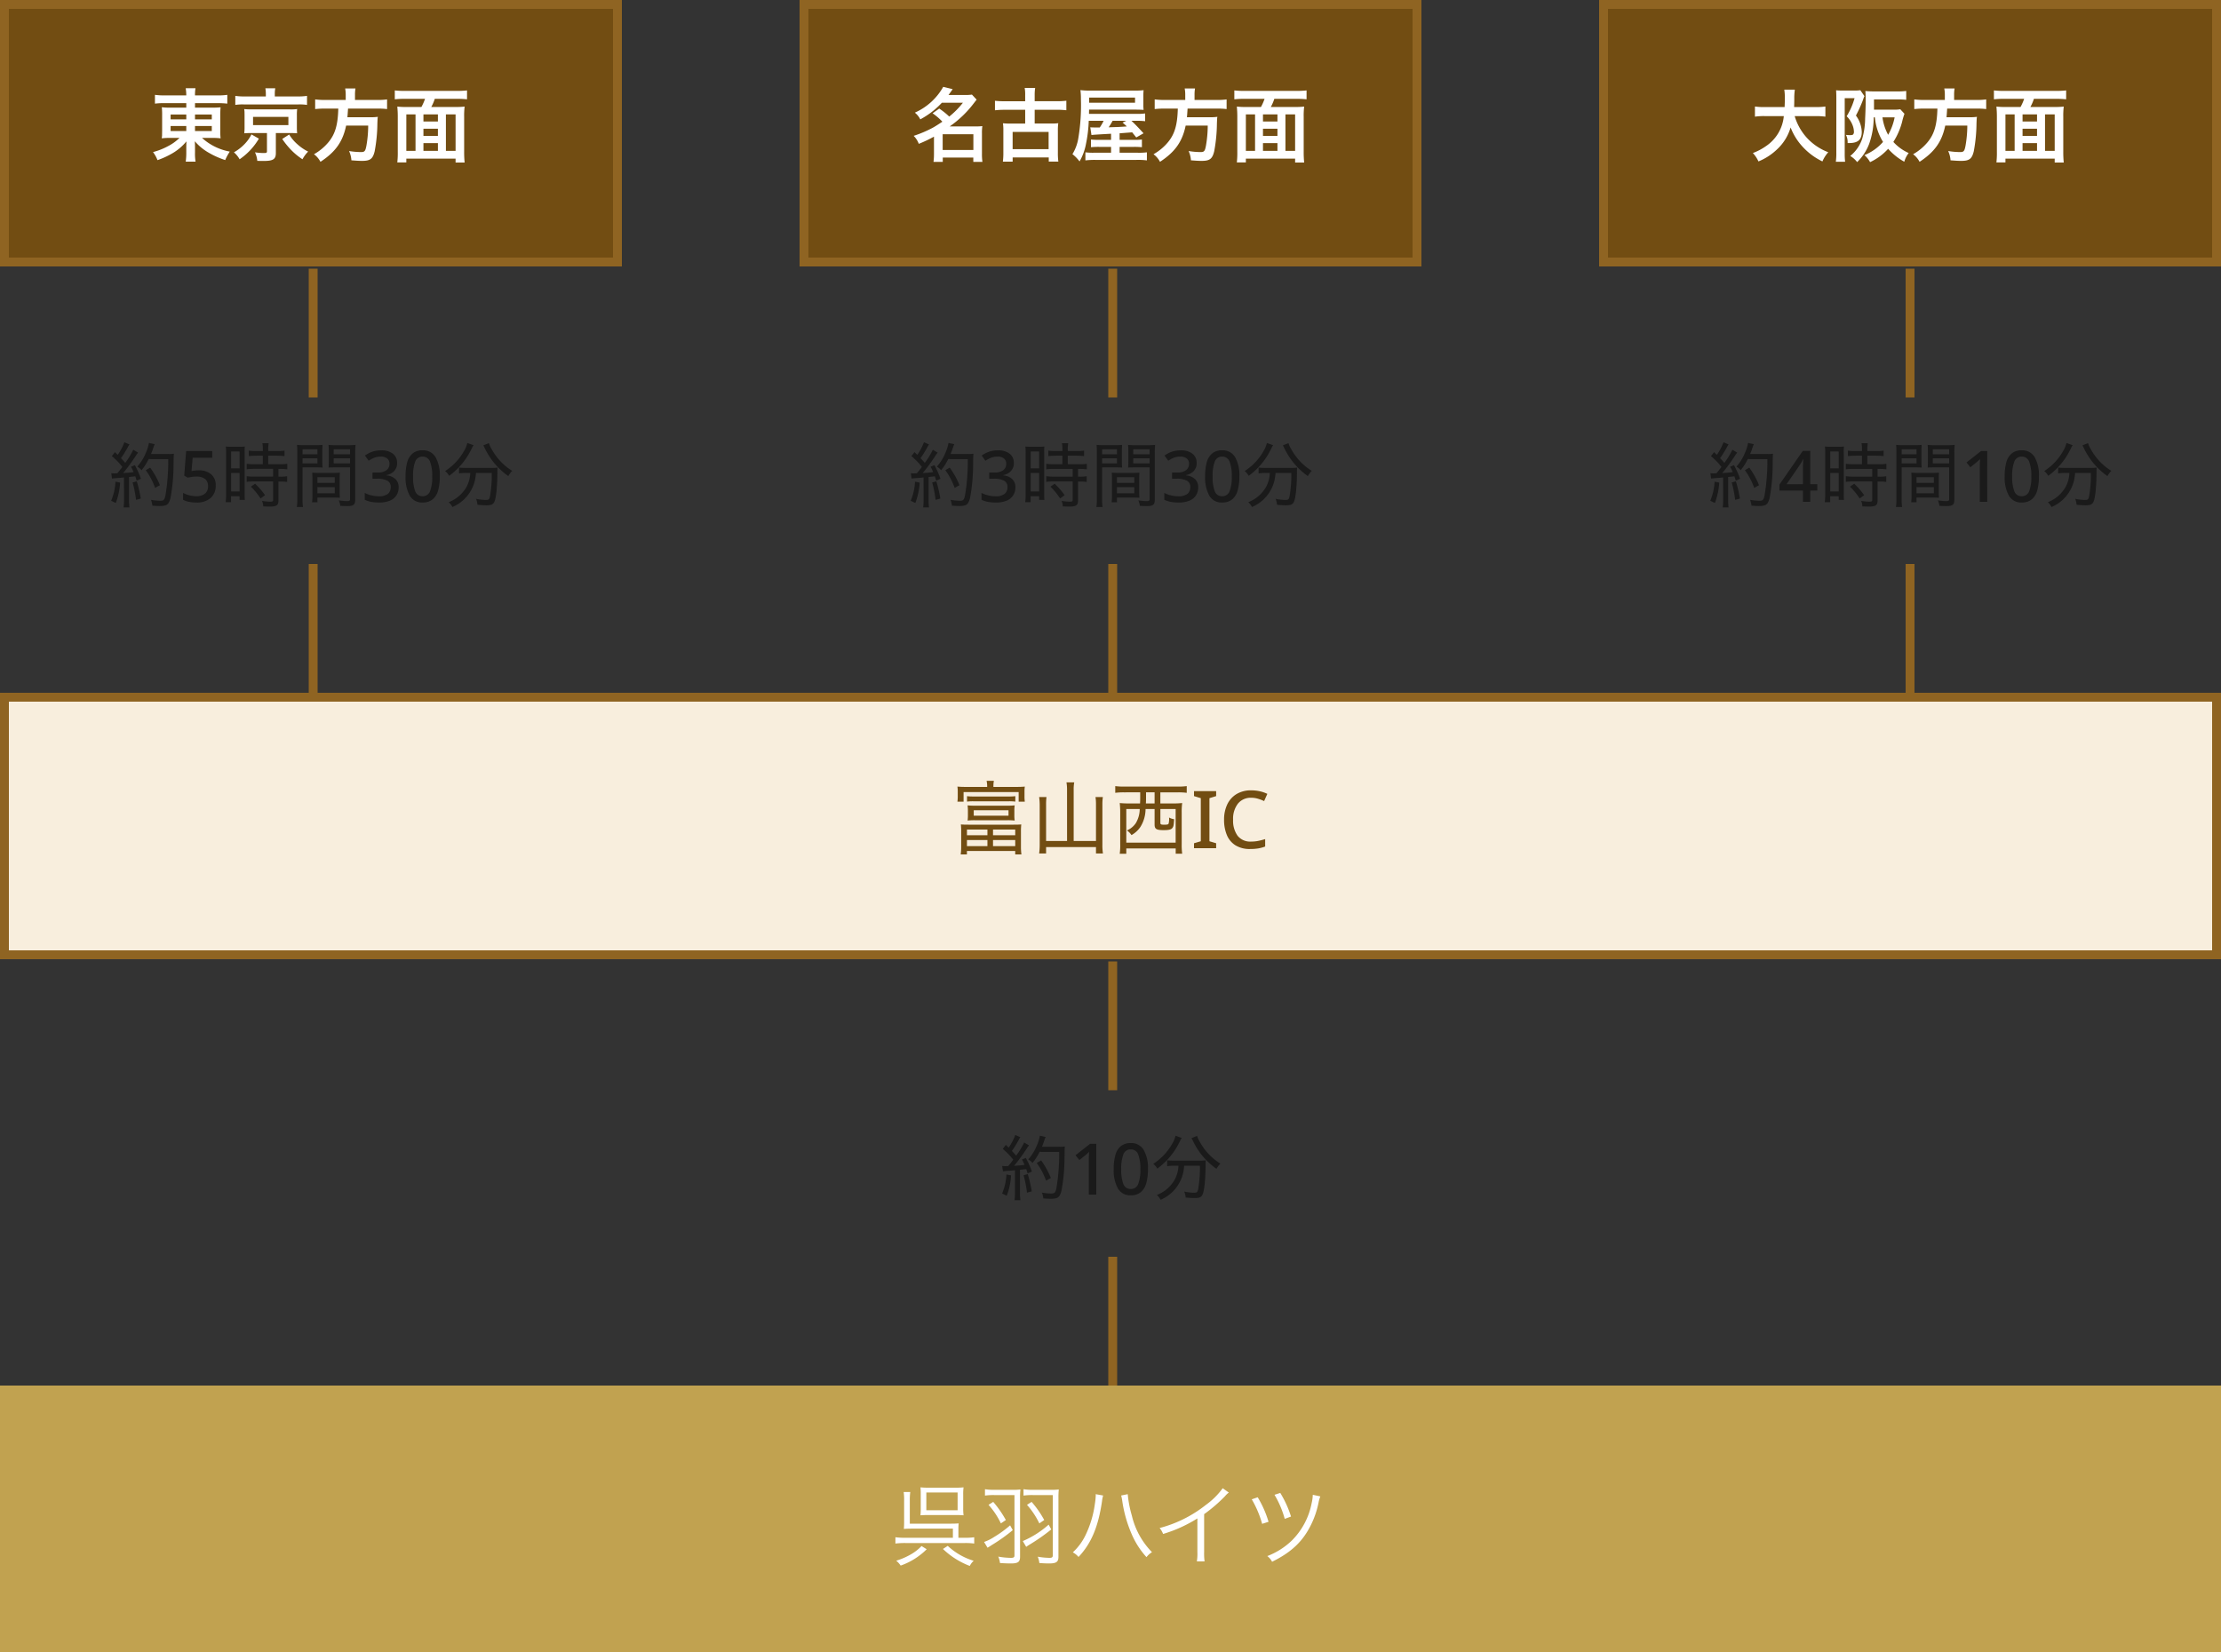
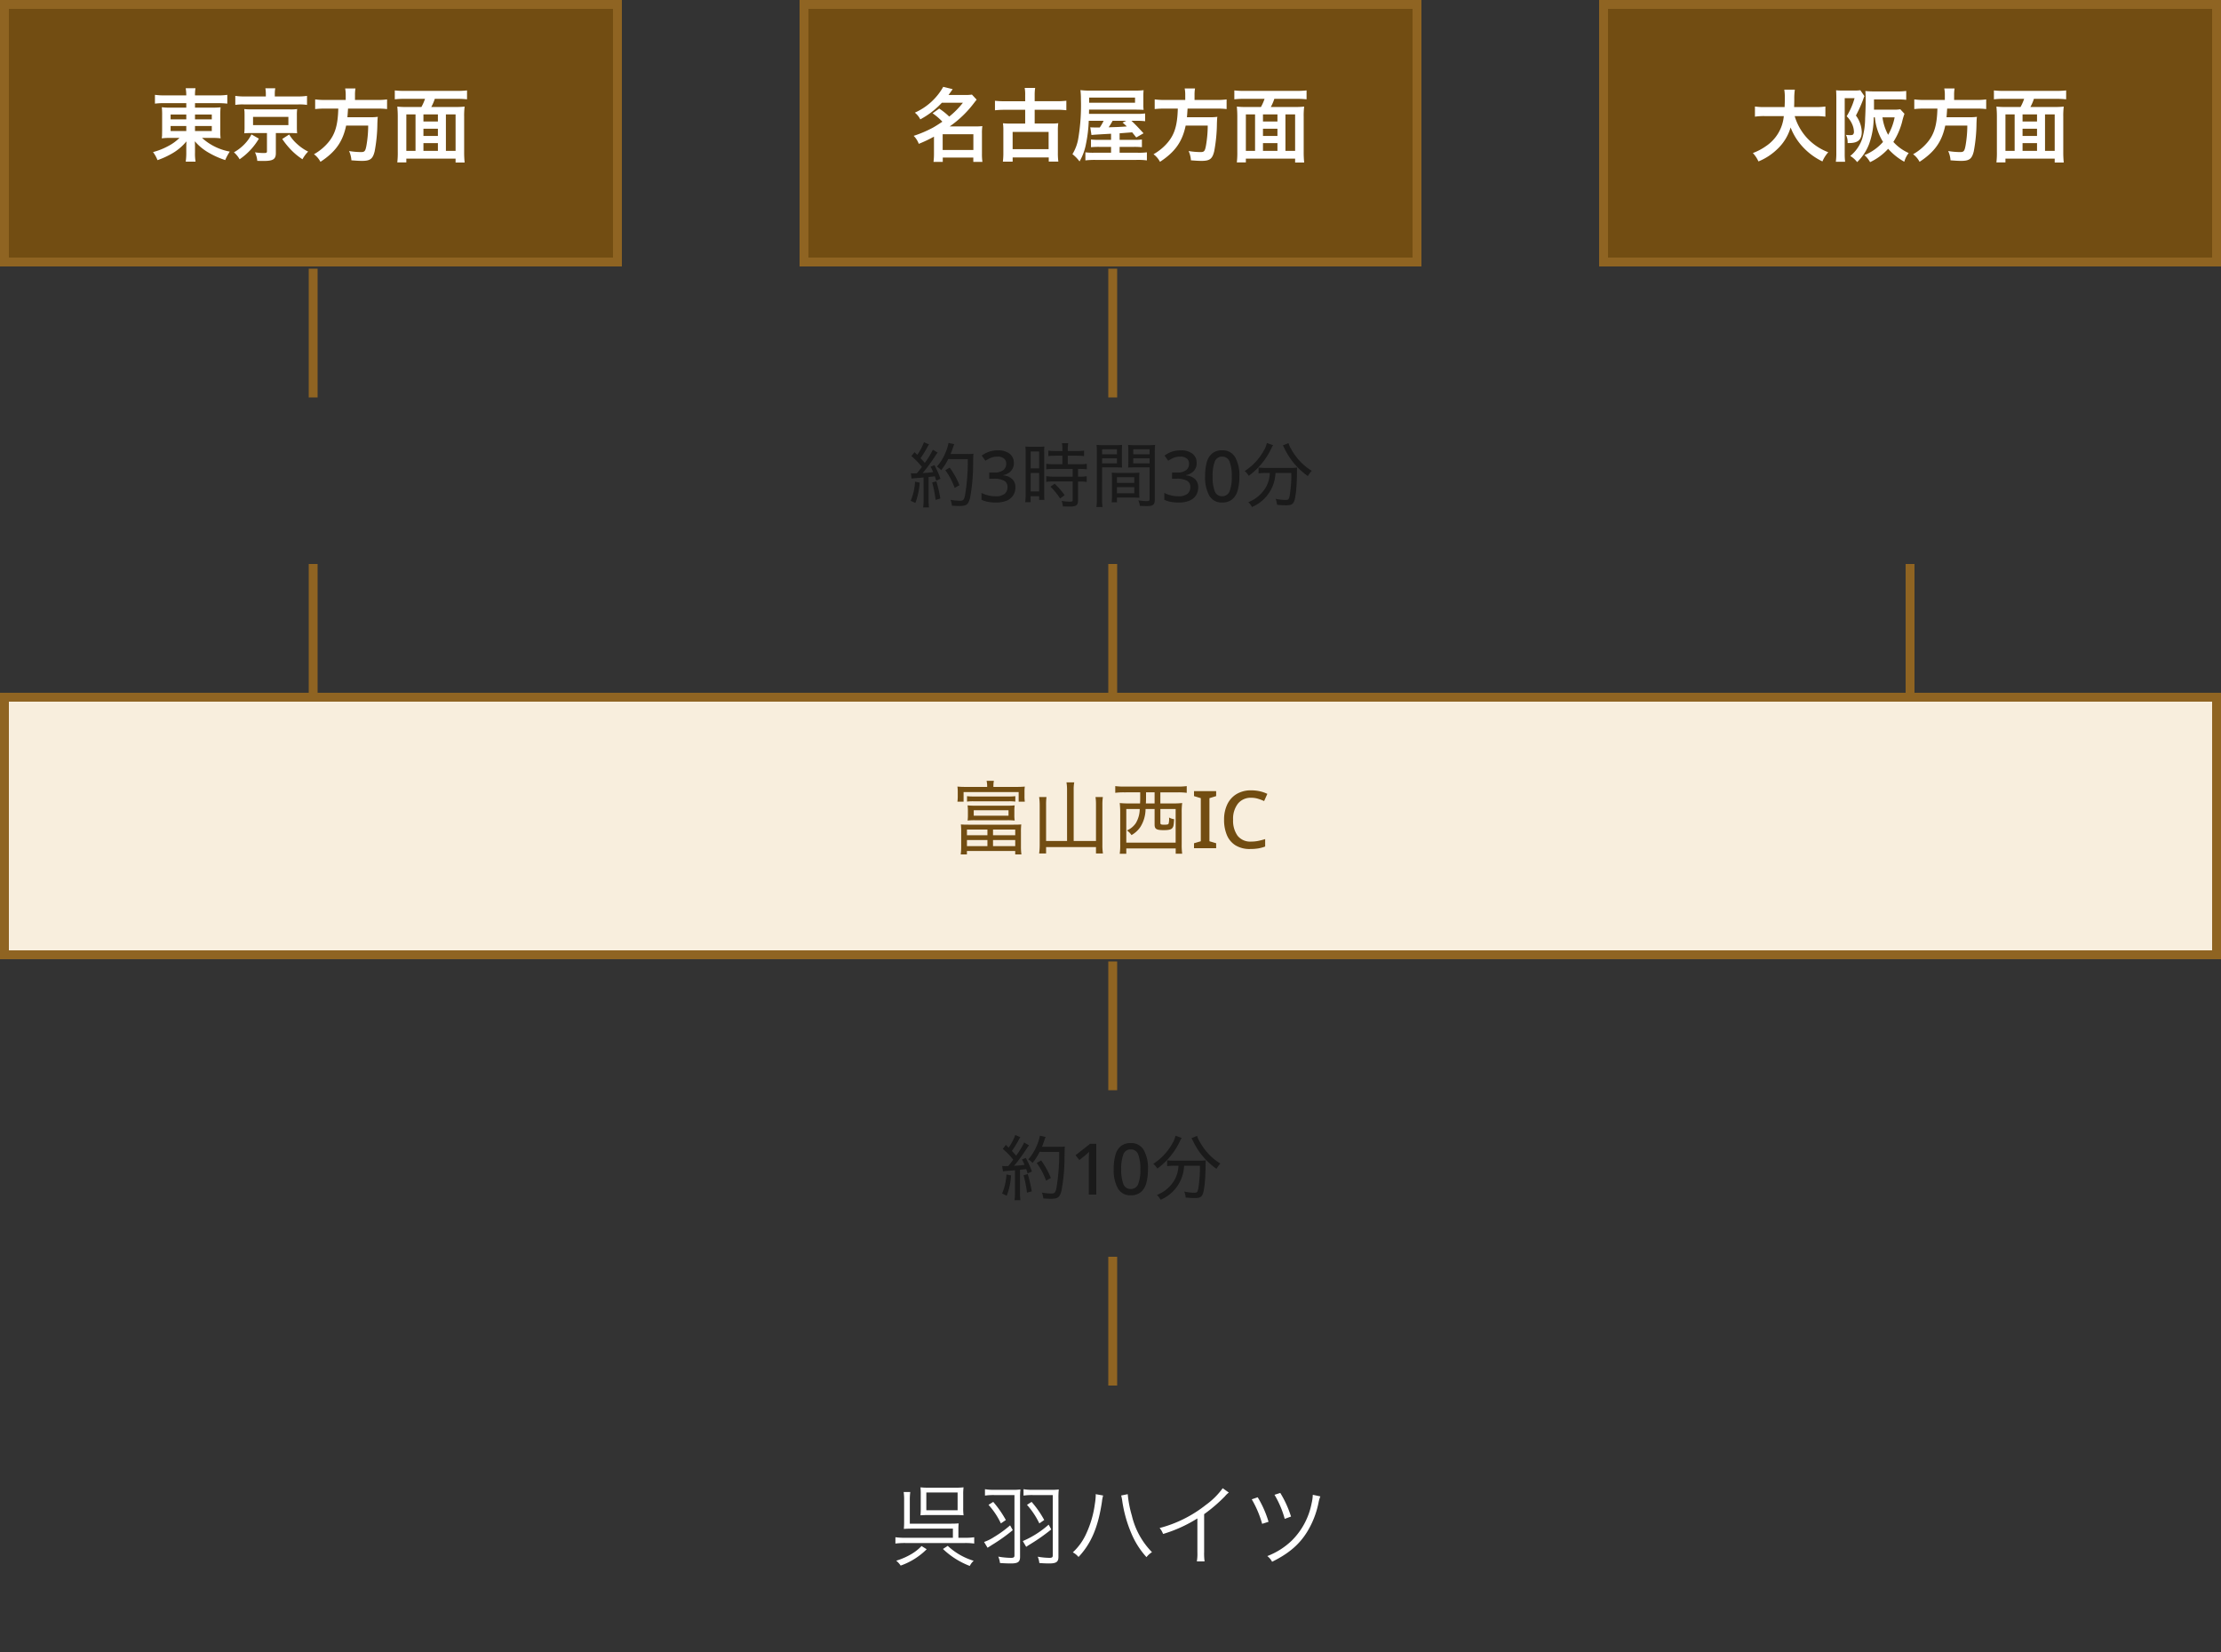
<svg xmlns="http://www.w3.org/2000/svg" width="500" height="372" viewBox="0 0 500 372">
  <rect x="0" y="0" width="500" height="372" fill="#333333" stroke="none" />
  <g transform="translate(-710 -1961)">
    <g transform="translate(710 1961)" fill="#724d12" stroke="#8f6422" stroke-width="2">
      <rect width="140" height="60" stroke="none" />
      <rect x="1" y="1" width="138" height="58" fill="none" />
    </g>
    <g transform="translate(890 1961)" fill="#724d12" stroke="#8f6422" stroke-width="2">
      <rect width="140" height="60" stroke="none" />
      <rect x="1" y="1" width="138" height="58" fill="none" />
    </g>
    <g transform="translate(1070 1961)" fill="#724d12" stroke="#8f6422" stroke-width="2">
      <rect width="140" height="60" stroke="none" />
      <rect x="1" y="1" width="138" height="58" fill="none" />
    </g>
    <g transform="translate(710 2117)" fill="#f8eedd" stroke="#8f6422" stroke-width="2">
      <rect width="500" height="60" stroke="none" />
      <rect x="1" y="1" width="498" height="58" fill="none" />
    </g>
-     <path d="M0,0H500V60H0Z" transform="translate(710 2273)" fill="#c1a250" />
    <line y2="29" transform="translate(960.5 2021.5)" fill="none" stroke="#8f6422" stroke-width="2" />
    <line y2="29" transform="translate(960.5 2177.5)" fill="none" stroke="#8f6422" stroke-width="2" />
-     <line y2="29" transform="translate(1140 2021.5)" fill="none" stroke="#8f6422" stroke-width="2" />
    <line y2="29" transform="translate(780.5 2021.5)" fill="none" stroke="#8f6422" stroke-width="2" />
    <line y2="29" transform="translate(960.5 2088)" fill="none" stroke="#8f6422" stroke-width="2" />
    <line y2="29" transform="translate(960.5 2244)" fill="none" stroke="#8f6422" stroke-width="2" />
    <line y2="29" transform="translate(1140 2088)" fill="none" stroke="#8f6422" stroke-width="2" />
    <line y2="29" transform="translate(780.5 2088)" fill="none" stroke="#8f6422" stroke-width="2" />
    <path d="M-28.062-11.772v1.008h-3.546a12.618,12.618,0,0,1-1.962-.09A17.18,17.18,0,0,1-33.5-9v3.312c-.018,1.242-.018,1.242-.018,1.314a2.345,2.345,0,0,0-.054.522,13.728,13.728,0,0,1,2.034-.09h1.944a10.684,10.684,0,0,1-2.574,1.854A15.071,15.071,0,0,1-35.55-.756a7.692,7.692,0,0,1,1.008,1.818A18.677,18.677,0,0,0-31.464-.324a11.72,11.72,0,0,0,3.438-2.844c-.018.342-.036,1.008-.036,1.224v1.3A14.433,14.433,0,0,1-28.188,1.4h2.214A11.025,11.025,0,0,1-26.1-.648v-1.3c0-.306-.018-.648-.036-1.242a11.67,11.67,0,0,0,3.15,2.592A18.847,18.847,0,0,0-19.3,1.044,11.9,11.9,0,0,1-18.27-.864a12.693,12.693,0,0,1-6.246-3.078h2.16a14.211,14.211,0,0,1,2.016.09,14.186,14.186,0,0,1-.072-1.836v-3.33c0-.684.018-1.278.072-1.818a17.426,17.426,0,0,1-2,.072H-26.1v-1.008h5.04a19.232,19.232,0,0,1,2.232.108v-1.98a15.081,15.081,0,0,1-2.358.126H-26.1a8.941,8.941,0,0,1,.108-1.62h-2.2a10.4,10.4,0,0,1,.126,1.62h-4.752a15.846,15.846,0,0,1-2.3-.126v1.98a15.392,15.392,0,0,1,2.178-.108Zm0,2.556v1.1H-31.59v-1.1Zm1.962,0h3.78v1.1H-26.1Zm-1.962,2.592V-5.49H-31.59V-6.624Zm1.962,0h3.78V-5.49H-26.1Zm15.948-6.66h-4.716a13.151,13.151,0,0,1-2.16-.126v2.034a10.705,10.705,0,0,1,1.944-.108H-2.862a10.918,10.918,0,0,1,1.98.108V-13.41a12.99,12.99,0,0,1-2.106.126H-8.136v-.54a6.454,6.454,0,0,1,.108-1.3H-10.26a7.465,7.465,0,0,1,.108,1.314ZM-9.9-5.04V-.918c0,.306-.126.378-.738.378A13.266,13.266,0,0,1-12.6-.7a5.54,5.54,0,0,1,.522,1.926c.99.018,1.17.018,1.458.018C-8.5,1.242-7.9.846-7.9-.54v-4.5h3.15c.7,0,1.224.018,1.638.054-.036-.486-.054-.792-.054-1.422V-8.982A10.878,10.878,0,0,1-3.1-10.44a10.449,10.449,0,0,1-1.638.072h-8.658c-.45,0-1.026-.018-1.188-.036-.288-.018-.288-.018-.432-.036a1.291,1.291,0,0,1,.018.234c.018.144.036.234.036.252,0,.036.018.36.018.972v2.574a10.639,10.639,0,0,1-.072,1.422c.486-.036.828-.054,1.62-.054Zm-3.132-3.636h7.956v1.854h-7.956Zm-.36,3.942A8.754,8.754,0,0,1-14.976-2.52,10.411,10.411,0,0,1-17.334-.7,6.017,6.017,0,0,1-16.056.864,14.637,14.637,0,0,0-11.718-3.78Zm6.93,1.026A18.016,18.016,0,0,0-4.59-1.368,14.708,14.708,0,0,0-1.908.864,7.543,7.543,0,0,1-.63-.864a10.617,10.617,0,0,1-2.484-1.71A9.212,9.212,0,0,1-4.9-4.716ZM7.83-12.492H3.2a16.024,16.024,0,0,1-2.25-.126v2.178a19.57,19.57,0,0,1,2.25-.108H6.156c-.09,3.672-.7,5.76-2.25,7.614A11.636,11.636,0,0,1,.684-.27,5.019,5.019,0,0,1,2.142,1.44C5.544-.792,7.164-3.1,7.92-6.714h4.968a26.35,26.35,0,0,1-.4,4.518c-.234,1.242-.414,1.44-1.206,1.44a17.109,17.109,0,0,1-2.7-.234A5.841,5.841,0,0,1,9.108,1.1c1.386.108,1.8.126,2.43.126,1.8,0,2.394-.45,2.808-2.16a35.579,35.579,0,0,0,.612-6.318c.036-.774.036-.99.072-1.26a.452.452,0,0,0,.018-.18,11.315,11.315,0,0,1-1.854.09H8.208c.054-.54.054-.594.144-1.944H14.94a16.022,16.022,0,0,1,2.2.108v-2.178a15.146,15.146,0,0,1-2.268.126H9.918v-1.1a8.068,8.068,0,0,1,.108-1.494H7.7A7.231,7.231,0,0,1,7.83-13.59Zm13.734,1.584A17.024,17.024,0,0,1,19.44-11a22.512,22.512,0,0,1,.108,2.3v7.83a18.88,18.88,0,0,1-.108,2.448h2.034V.72H32.562V1.6H34.6a22.774,22.774,0,0,1-.108-2.448v-7.83A16.69,16.69,0,0,1,34.6-11a17.2,17.2,0,0,1-2.124.09H27.09a10.461,10.461,0,0,0,.792-1.836H32.94a19.44,19.44,0,0,1,2.2.108v-2a20.131,20.131,0,0,1-2.2.108H21.078a19.439,19.439,0,0,1-2.2-.108v2a19.332,19.332,0,0,1,2.214-.108h4.59a10.833,10.833,0,0,1-.81,1.836Zm3.762,9.882V-2.772h3.258v1.746Zm-1.782,0h-2.07V-9.234h2.07Zm1.782-8.208h3.258v1.6H25.326Zm5.058,0h2.178v8.208H30.384Zm-1.8,4.842H25.326v-1.62h3.258Z" transform="translate(780 1996)" fill="#fff" />
    <path d="M-40.05-9.486a13.179,13.179,0,0,1,2.2,1.89c-.972.648-1.566,1.026-2.142,1.35a26.193,26.193,0,0,1-4.32,1.836,4.96,4.96,0,0,1,1.152,1.8,29.869,29.869,0,0,0,3.42-1.62V-.324a13.539,13.539,0,0,1-.108,1.782h2.088V.486h6.876v.972h2.052a12.081,12.081,0,0,1-.108-1.782V-4.95a10.88,10.88,0,0,1,.09-1.656,11.08,11.08,0,0,1-1.512.072H-36.2a23.983,23.983,0,0,0,5.418-5.2c.414-.54.432-.558.648-.828L-31.194-13.7a9.889,9.889,0,0,1-1.584.09h-3.69c.306-.414.468-.63.936-1.314l-2.124-.522a13.76,13.76,0,0,1-6.39,5.814,4.5,4.5,0,0,1,1.224,1.512,18.666,18.666,0,0,0,4.86-3.744h4.734a18.7,18.7,0,0,1-3.078,3.114,15.66,15.66,0,0,0-2.25-1.8Zm2.268,4.716h6.912v3.546h-6.912ZM-19.206-12.2H-23.85a18.547,18.547,0,0,1-2.16-.108v2.142a18.767,18.767,0,0,1,2.16-.108h4.644v3.1h-3.366a12.873,12.873,0,0,1-1.638-.072,11.542,11.542,0,0,1,.09,1.692v4.95a15.491,15.491,0,0,1-.108,2h2.2V.45H-13.9v.936h2.16a14.194,14.194,0,0,1-.108-2v-4.95a11.247,11.247,0,0,1,.09-1.692,12.034,12.034,0,0,1-1.62.072h-3.69v-3.1h4.986a20.553,20.553,0,0,1,2.142.108v-2.142a18.218,18.218,0,0,1-2.142.108h-4.986v-1.35a9.9,9.9,0,0,1,.108-1.638h-2.358a8.039,8.039,0,0,1,.108,1.638Zm-2.826,6.912h8.1v3.87h-8.1ZM.126-3.51H-2.52a14.216,14.216,0,0,1-1.872-.072v1.728a17.832,17.832,0,0,1,1.854-.072H.126V-.612h-3.69A13.824,13.824,0,0,1-5.652-.7V1.116a18.033,18.033,0,0,1,2.268-.108H5.8a15.728,15.728,0,0,1,2.394.108V-.7a14.046,14.046,0,0,1-2.178.09H2.052V-1.926h3.2a17.752,17.752,0,0,1,1.818.072V-3.582a12.09,12.09,0,0,1-1.8.072H2.052V-4.986L4.878-5.2,5.8-4.05l1.638-.936C6.21-6.336,5.4-7.164,4.716-7.794h1.17a13.433,13.433,0,0,1,1.908.09V-9.45a13.975,13.975,0,0,1-2.088.09H-4.842l.018-.954H5.526c.756,0,1.26.018,1.926.054a9.3,9.3,0,0,1-.054-1.3v-1.692a12.211,12.211,0,0,1,.054-1.44,14.582,14.582,0,0,1-1.98.09H-4.41a16.049,16.049,0,0,1-2.358-.108,15.82,15.82,0,0,1,.108,2.052,44.856,44.856,0,0,1-.594,8.838A9.838,9.838,0,0,1-8.568-.288a8.631,8.631,0,0,1,1.6,1.638A12.291,12.291,0,0,0-5.508-2.664,29.894,29.894,0,0,0-4.9-7.794h3.348A9.929,9.929,0,0,1-2.412-6.3h-1.35a6.53,6.53,0,0,1-.792-.036l.27,1.746C-4-4.644-3.15-4.7-1.3-4.806.018-4.878.018-4.878.126-4.878Zm3.42-4.284-.828.4a12.658,12.658,0,0,1,.954.864c-.756.054-1.206.09-1.35.09-.378.036-1.3.054-2.736.108A15.442,15.442,0,0,0,.468-7.794Zm-8.352-4.068v-1.17H5.526v1.17Zm21.636-.63H12.2a16.024,16.024,0,0,1-2.25-.126v2.178a19.57,19.57,0,0,1,2.25-.108h2.952c-.09,3.672-.7,5.76-2.25,7.614A11.636,11.636,0,0,1,9.684-.27a5.019,5.019,0,0,1,1.458,1.71c3.4-2.232,5.022-4.536,5.778-8.154h4.968a26.35,26.35,0,0,1-.4,4.518c-.234,1.242-.414,1.44-1.206,1.44a17.109,17.109,0,0,1-2.7-.234A5.841,5.841,0,0,1,18.108,1.1c1.386.108,1.8.126,2.43.126,1.8,0,2.394-.45,2.808-2.16a35.579,35.579,0,0,0,.612-6.318c.036-.774.036-.99.072-1.26a.452.452,0,0,0,.018-.18,11.315,11.315,0,0,1-1.854.09H17.208c.054-.54.054-.594.144-1.944H23.94a16.022,16.022,0,0,1,2.2.108v-2.178a15.146,15.146,0,0,1-2.268.126h-4.95v-1.1a8.068,8.068,0,0,1,.108-1.494H16.7a7.231,7.231,0,0,1,.126,1.494Zm13.734,1.584A17.024,17.024,0,0,1,28.44-11a22.512,22.512,0,0,1,.108,2.3v7.83a18.88,18.88,0,0,1-.108,2.448h2.034V.72H41.562V1.6H43.6a22.774,22.774,0,0,1-.108-2.448v-7.83A16.69,16.69,0,0,1,43.6-11a17.2,17.2,0,0,1-2.124.09H36.09a10.461,10.461,0,0,0,.792-1.836H41.94a19.44,19.44,0,0,1,2.2.108v-2a20.131,20.131,0,0,1-2.2.108H30.078a19.439,19.439,0,0,1-2.2-.108v2a19.332,19.332,0,0,1,2.214-.108h4.59a10.833,10.833,0,0,1-.81,1.836Zm3.762,9.882V-2.772h3.258v1.746Zm-1.782,0h-2.07V-9.234h2.07Zm1.782-8.208h3.258v1.6H34.326Zm5.058,0h2.178v8.208H39.384Zm-1.8,4.842H34.326v-1.62h3.258Z" transform="translate(960 1996)" fill="#fff" />
    <path d="M-21.312-8.856a16.024,16.024,0,0,1,2.25.126v-2.286a14.989,14.989,0,0,1-2.268.126H-26.1c.018-.666.036-1.08.036-1.818a13.408,13.408,0,0,1,.126-2.106h-2.376a12.027,12.027,0,0,1,.126,1.8c0,.936-.018,1.224-.054,2.124h-4.41a14.226,14.226,0,0,1-2.268-.126V-8.73a13.679,13.679,0,0,1,2.25-.126h4.248a9.15,9.15,0,0,1-4.05,6.786A12.919,12.919,0,0,1-35.388-.54a7.066,7.066,0,0,1,1.26,1.89,13.342,13.342,0,0,0,4.3-2.826A10.881,10.881,0,0,0-26.892-6.3a13.51,13.51,0,0,0,2.718,4.356A14.609,14.609,0,0,0-19.728,1.35,7.412,7.412,0,0,1-18.414-.72a12.561,12.561,0,0,1-4.968-3.42,12.569,12.569,0,0,1-2.592-4.716ZM-2.2-10.4a7.111,7.111,0,0,1-1.458.09H-8.118v-2.3h5.292a15.112,15.112,0,0,1,1.962.09v-2a15.216,15.216,0,0,1-2.016.108H-7.938c-.792,0-1.494-.036-2.124-.09.054.558.072,1.242.072,2.2,0,1.08-.054,2.664-.126,4.014a16.78,16.78,0,0,1-.648,4.5,8.421,8.421,0,0,1-2.7,3.906,5.447,5.447,0,0,1,1.548,1.386,11.286,11.286,0,0,0,2.7-4.086A17.727,17.727,0,0,0-8.19-8.568h.27A12.727,12.727,0,0,0-6.084-3.042a11.1,11.1,0,0,1-4.194,2.97A5.732,5.732,0,0,1-9,1.512,12.8,12.8,0,0,0-4.932-1.494,13.741,13.741,0,0,0-1.3,1.422,5.55,5.55,0,0,1-.306-.54a10.325,10.325,0,0,1-3.456-2.5A15.876,15.876,0,0,0-1.8-7.524a15.469,15.469,0,0,1,.54-1.854ZM-3.474-8.568A12.826,12.826,0,0,1-4.932-4.644,11.272,11.272,0,0,1-6.21-8.568ZM-16.6-.648a15,15,0,0,1-.108,2.07h2.088a14.7,14.7,0,0,1-.09-1.854V-12.888h2.214A15.589,15.589,0,0,1-14.274-8.82a5.647,5.647,0,0,1,1.35,2.052,4.437,4.437,0,0,1,.288,1.422.808.808,0,0,1-.252.684,1.618,1.618,0,0,1-.666.09c-.144,0-.252,0-.882-.054a3.539,3.539,0,0,1,.378,1.836h.36c1.98,0,2.826-.756,2.826-2.52a6.627,6.627,0,0,0-1.314-3.672,30.612,30.612,0,0,0,1.566-3.456c.072-.2.108-.342.126-.378a.8.8,0,0,0,.054-.144,2.5,2.5,0,0,1,.18-.378l-.936-1.35a6.775,6.775,0,0,1-1.206.072H-15.48a10.426,10.426,0,0,1-1.17-.054c.036.486.054,1.08.054,1.728ZM7.83-12.492H3.2a16.024,16.024,0,0,1-2.25-.126v2.178a19.57,19.57,0,0,1,2.25-.108H6.156c-.09,3.672-.7,5.76-2.25,7.614A11.636,11.636,0,0,1,.684-.27,5.019,5.019,0,0,1,2.142,1.44C5.544-.792,7.164-3.1,7.92-6.714h4.968a26.35,26.35,0,0,1-.4,4.518c-.234,1.242-.414,1.44-1.206,1.44a17.109,17.109,0,0,1-2.7-.234A5.841,5.841,0,0,1,9.108,1.1c1.386.108,1.8.126,2.43.126,1.8,0,2.394-.45,2.808-2.16a35.579,35.579,0,0,0,.612-6.318c.036-.774.036-.99.072-1.26a.452.452,0,0,0,.018-.18,11.315,11.315,0,0,1-1.854.09H8.208c.054-.54.054-.594.144-1.944H14.94a16.022,16.022,0,0,1,2.2.108v-2.178a15.146,15.146,0,0,1-2.268.126H9.918v-1.1a8.068,8.068,0,0,1,.108-1.494H7.7A7.231,7.231,0,0,1,7.83-13.59Zm13.734,1.584A17.024,17.024,0,0,1,19.44-11a22.512,22.512,0,0,1,.108,2.3v7.83a18.88,18.88,0,0,1-.108,2.448h2.034V.72H32.562V1.6H34.6a22.774,22.774,0,0,1-.108-2.448v-7.83A16.69,16.69,0,0,1,34.6-11a17.2,17.2,0,0,1-2.124.09H27.09a10.461,10.461,0,0,0,.792-1.836H32.94a19.44,19.44,0,0,1,2.2.108v-2a20.131,20.131,0,0,1-2.2.108H21.078a19.439,19.439,0,0,1-2.2-.108v2a19.332,19.332,0,0,1,2.214-.108h4.59a10.833,10.833,0,0,1-.81,1.836Zm3.762,9.882V-2.772h3.258v1.746Zm-1.782,0h-2.07V-9.234h2.07Zm1.782-8.208h3.258v1.6H25.326Zm5.058,0h2.178v8.208H30.384Zm-1.8,4.842H25.326v-1.62h3.258Z" transform="translate(1140 1996)" fill="#fff" />
    <path d="M-27.765-13.806h-4.824a18.435,18.435,0,0,1-1.872-.072,8.14,8.14,0,0,1,.072,1.224v.936a8.714,8.714,0,0,1-.072,1.242h1.386v-2.16h12.4v2.16h1.386a8.4,8.4,0,0,1-.072-1.242v-.936a7.988,7.988,0,0,1,.072-1.224,18.209,18.209,0,0,1-1.872.072h-5.2v-.126a6.649,6.649,0,0,1,.108-1.242h-1.638a5.755,5.755,0,0,1,.126,1.26ZM-32.3-10.494a11.107,11.107,0,0,1,1.44-.072h7.992a10.931,10.931,0,0,1,1.44.072v-1.224a10.42,10.42,0,0,1-1.44.072h-7.992a10.587,10.587,0,0,1-1.44-.072Zm10.656,2.088a8.553,8.553,0,0,1,.072-1.242,12.957,12.957,0,0,1-1.548.072h-7.488a13.085,13.085,0,0,1-1.566-.072A9.767,9.767,0,0,1-32.1-8.406v.954a8.616,8.616,0,0,1-.072,1.224A14.091,14.091,0,0,1-30.609-6.3h7.47a14.091,14.091,0,0,1,1.566.072,7.988,7.988,0,0,1-.072-1.224Zm-1.314-.144v1.224h-7.83V-8.55ZM-33.615-.486a13.025,13.025,0,0,1-.108,1.89h1.4V.63h10.872V1.4h1.4a12.855,12.855,0,0,1-.108-1.89v-3.1a14.609,14.609,0,0,1,.072-1.764c-.414.036-.774.054-1.728.054H-31.959c-.954,0-1.314-.018-1.728-.054a14.232,14.232,0,0,1,.072,1.764Zm1.3-3.708h4.608v1.278h-4.608Zm5.868,0h5v1.278h-5Zm-5.868,2.358h4.608V-.468h-4.608Zm5.868,0h5V-.468h-5Zm16.668.216H-14.5V-9.774a12.34,12.34,0,0,1,.09-1.746h-1.656a12.74,12.74,0,0,1,.126,1.782V-.72a13.588,13.588,0,0,1-.126,1.908H-14.5V-.252H-3.267v1.44H-1.7a11.815,11.815,0,0,1-.126-1.98V-9.81a11.05,11.05,0,0,1,.108-1.71H-3.375a10.947,10.947,0,0,1,.108,1.692V-1.62H-8.289v-11.5a8.278,8.278,0,0,1,.126-1.71H-9.909a10.03,10.03,0,0,1,.126,1.71ZM6.687-12.582v1.026c0,.468,0,.81-.036,1.476H4.185a21.034,21.034,0,0,1-2.106-.09,19.9,19.9,0,0,1,.108,2.2v7.02a14.078,14.078,0,0,1-.108,2.2H3.555V.054H14.679V1.242h1.458a15.07,15.07,0,0,1-.108-2.16V-7.974a15.663,15.663,0,0,1,.108-2.2A18.632,18.632,0,0,1,14-10.08H11.223v-2.5h4.014a15.484,15.484,0,0,1,1.926.108v-1.512a14.226,14.226,0,0,1-1.944.108H3.015a14.411,14.411,0,0,1-1.944-.108v1.512a15.178,15.178,0,0,1,1.944-.108Zm1.314,0H9.927v2.5H7.965C8-10.674,8-10.98,8-11.556ZM6.579-8.82a6.311,6.311,0,0,1-.864,3.15A4.631,4.631,0,0,1,3.7-4,3.779,3.779,0,0,1,4.725-2.952,5.847,5.847,0,0,0,6.741-4.806,7.7,7.7,0,0,0,7.893-8.82H9.927v3.492c0,1.008.414,1.26,2.034,1.26,1.26,0,1.764-.144,2.034-.576.2-.324.252-.594.324-1.89a3.125,3.125,0,0,1-1.134-.378A4.426,4.426,0,0,1,13.1-5.6c-.072.252-.252.306-1.062.306-.684,0-.81-.072-.81-.432v-3.1h3.438v7.578H3.555V-8.82ZM23.787,0H18.8V-1.116l1.53-.45v-9.7l-1.53-.468v-1.116h4.986v1.116l-1.512.468v9.7l1.512.45Zm7.9-11.358a3.671,3.671,0,0,0-3,1.323A5.542,5.542,0,0,0,27.6-6.408a5.78,5.78,0,0,0,1.008,3.6,3.613,3.613,0,0,0,3.06,1.314,8.106,8.106,0,0,0,1.593-.153,14.546,14.546,0,0,0,1.557-.405V-.378a8.217,8.217,0,0,1-1.548.423A11.039,11.039,0,0,1,31.437.18a6.076,6.076,0,0,1-3.285-.819,4.958,4.958,0,0,1-1.944-2.3,8.759,8.759,0,0,1-.639-3.483,7.852,7.852,0,0,1,.711-3.429,5.442,5.442,0,0,1,2.079-2.331,6.249,6.249,0,0,1,3.348-.846,8.687,8.687,0,0,1,1.9.207,7.672,7.672,0,0,1,1.7.585l-.72,1.62a11.483,11.483,0,0,0-1.35-.513A5.163,5.163,0,0,0,31.689-11.358Z" transform="translate(960 2152)" fill="#724d12" />
    <path d="M-34.24-4.72V-6.66a10.867,10.867,0,0,1,.06-1.3c-.52.04-.96.06-1.62.06h-9.38v-5.22a13.457,13.457,0,0,1,.1-1.9h-1.48a12.119,12.119,0,0,1,.1,1.92v4.74c0,.8-.02,1.1-.06,1.64.56-.04.98-.06,2-.06h9.04v2.06H-46.22a16.046,16.046,0,0,1-2.2-.12v1.42a17.332,17.332,0,0,1,2.24-.12h13.42a14.55,14.55,0,0,1,2.08.12V-4.84a13.8,13.8,0,0,1-2.08.12Zm1.08-9.76a11.578,11.578,0,0,1,.08-1.6A15.129,15.129,0,0,1-34.9-16h-6.14a15.657,15.657,0,0,1-1.74-.08,13.469,13.469,0,0,1,.06,1.48v3.5c0,.42-.02.84-.06,1.32.56-.04,1.02-.06,1.58-.06h6.42c.82,0,1.2.02,1.7.06a13.082,13.082,0,0,1-.08-1.68Zm-1.26-.44v4h-7.04v-4ZM-42.54-2.86a10.328,10.328,0,0,1-2.34,1.84A15.519,15.519,0,0,1-48.24.44a4.928,4.928,0,0,1,1,1.1,15.589,15.589,0,0,0,5.86-3.68Zm4.82.66a18,18,0,0,0,6.04,3.82A3.8,3.8,0,0,1-30.8.46,14.789,14.789,0,0,1-36.64-2.9Zm16.1-12.14V-.72c0,.38-.2.52-.76.52a17.047,17.047,0,0,1-2.88-.28A5.317,5.317,0,0,1-24.88.96c.78.06,1.72.1,2.46.1,1.58,0,2.06-.34,2.06-1.48V-13.68a17.231,17.231,0,0,1,.08-1.92,14.229,14.229,0,0,1-1.96.08h-3.94a11.67,11.67,0,0,1-2.08-.14v1.44a13.321,13.321,0,0,1,2.06-.12Zm-5.84,2.2a17.092,17.092,0,0,1,2.78,4.18l1.12-.76A23.657,23.657,0,0,0-26.4-12.8ZM-13-14.34V-.72c0,.38-.18.52-.72.52a16.365,16.365,0,0,1-2.66-.26A4.942,4.942,0,0,1-16.02.96c.68.06,1.52.1,2.2.1,1.6,0,2.1-.34,2.1-1.48V-13.68a17.231,17.231,0,0,1,.08-1.92,14.04,14.04,0,0,1-1.96.08h-3.9a11.67,11.67,0,0,1-2.08-.14v1.44a13.321,13.321,0,0,1,2.06-.12Zm-5.8,2.2a18.115,18.115,0,0,1,2.78,4.18l1.1-.76a22.153,22.153,0,0,0-2.84-4.08Zm-3.8,4.62A25.016,25.016,0,0,1-26.2-4.9a10.211,10.211,0,0,1-2.26,1.12l.78,1.3c.4-.24.52-.32.98-.62A39.336,39.336,0,0,0-22-6.44Zm8.68-.16a21.534,21.534,0,0,1-5.82,3.7l.76,1.3c.34-.24.5-.34,1.02-.66A42.132,42.132,0,0,0-13.34-6.6Zm10.58-6.86a2.21,2.21,0,0,1,.02.32,15.863,15.863,0,0,1-.2,1.88A23.161,23.161,0,0,1-5.58-5.4a12.856,12.856,0,0,1-2.9,3.96A4.378,4.378,0,0,1-7.2-.4c2.86-3.02,4.44-6.78,5.28-12.48a8.054,8.054,0,0,1,.26-1.36Zm5.74.3a9.289,9.289,0,0,1,.26,1.32,29.343,29.343,0,0,0,2.1,7.36A18.637,18.637,0,0,0,8.1-.36,4.639,4.639,0,0,1,9.34-1.48,17.46,17.46,0,0,1,4.8-9.74a25.144,25.144,0,0,1-.92-4.8Zm22.86-1.64a16.788,16.788,0,0,1-3.82,3.78A28.161,28.161,0,0,1,11.06-6.92a4.63,4.63,0,0,1,.78,1.34,31.265,31.265,0,0,0,7.72-3.5v7.6A10.424,10.424,0,0,1,19.44.6h1.74a13.287,13.287,0,0,1-.1-2.12v-8.52a35.224,35.224,0,0,0,4.68-4.02,4.527,4.527,0,0,1,.88-.84Zm6.54,2.5a23.278,23.278,0,0,1,2.34,5.52l1.44-.46a23.546,23.546,0,0,0-2.44-5.52Zm5.12-1.02a21.578,21.578,0,0,1,2.3,5.42l1.42-.52a23.694,23.694,0,0,0-2.42-5.32Zm8.62,0a9.285,9.285,0,0,1-.26,1.9,16.134,16.134,0,0,1-4.46,8.4A16.366,16.366,0,0,1,35.3-.6,3.813,3.813,0,0,1,36.38.68c4.38-2.16,6.94-4.6,8.78-8.36a20.06,20.06,0,0,0,1.68-4.98,7.177,7.177,0,0,1,.4-1.38Z" transform="translate(960 2312)" fill="#fff" />
-     <path d="M-44.784-5.232a8.638,8.638,0,0,1,.992-.1c.608-.048.608-.048,1.712-.144V-.4a11.639,11.639,0,0,1-.1,1.664h1.328a11.866,11.866,0,0,1-.1-1.648v-5.2c.656-.08.656-.08,1.008-.112.1-.016.224-.032.4-.048.1.3.16.464.3.976l.976-.416a19.644,19.644,0,0,0-1.376-3.072L-40.5-7.9a11.259,11.259,0,0,1,.576,1.216c-.848.1-1.12.128-2.352.208a39.353,39.353,0,0,0,2.88-3.936c.224-.336.336-.48.48-.672L-40-11.728a17.788,17.788,0,0,1-1.808,2.96,14.2,14.2,0,0,0-.96-1.056,23.927,23.927,0,0,0,1.552-2.5,2.575,2.575,0,0,1,.368-.592l-1.152-.5a12.481,12.481,0,0,1-1.5,2.848l-.624-.624-.688.9a16.481,16.481,0,0,1,2.352,2.432c-.416.576-.592.784-1.136,1.44-.48.016-.608.016-.752.016a3.6,3.6,0,0,1-.608-.048Zm12.656-4.384a45.5,45.5,0,0,1-.624,8.16C-32.976-.432-33.152-.24-33.9-.24a12.456,12.456,0,0,1-2.112-.208A5.245,5.245,0,0,1-35.7.864c.688.048,1.168.08,1.584.08,1.712,0,2.128-.32,2.512-1.888a41.048,41.048,0,0,0,.672-7.328c.032-2.064.032-2.064.08-2.56a8.524,8.524,0,0,1-1.3.064H-36c.192-.48.3-.752.464-1.232a7.807,7.807,0,0,1,.368-.976l-1.3-.288a10.194,10.194,0,0,1-.8,2.464,10.661,10.661,0,0,1-1.824,2.88,3.557,3.557,0,0,1,.96.8,12.8,12.8,0,0,0,1.6-2.5ZM-44-4.528A12.77,12.77,0,0,1-44.976-.24l1.04.5a15.286,15.286,0,0,0,.976-4.592Zm3.856.176a25.39,25.39,0,0,1,.768,3.92l1.072-.3a31.864,31.864,0,0,0-.9-3.888ZM-34-3.744A18.631,18.631,0,0,0-36.192-7.7l-.992.576a15.607,15.607,0,0,1,2.1,3.984Zm8.784-3.344a4.092,4.092,0,0,1,2.736.88A3.108,3.108,0,0,1-21.44-3.7,3.619,3.619,0,0,1-22.576-.864,4.638,4.638,0,0,1-25.792.16,8.277,8.277,0,0,1-27.464,0a4.61,4.61,0,0,1-1.32-.464V-2.016a5.4,5.4,0,0,0,1.4.544,6.439,6.439,0,0,0,1.576.208,3.075,3.075,0,0,0,1.92-.552,2.03,2.03,0,0,0,.72-1.72,1.976,1.976,0,0,0-.648-1.592,3.109,3.109,0,0,0-2.04-.552,7.03,7.03,0,0,0-1,.08q-.552.08-.888.16l-.784-.464.432-5.52h5.872v1.5h-4.4l-.256,2.992q.272-.048.688-.1A7.418,7.418,0,0,1-25.216-7.088Zm14.384-3.3v1.92h-1.984a10.945,10.945,0,0,1-1.648-.1v1.248a12.362,12.362,0,0,1,1.648-.1h4.3v1.744h-4.3a10.239,10.239,0,0,1-1.648-.1v1.28a12.625,12.625,0,0,1,1.632-.1h4.32V-.448c0,.352-.1.416-.72.416a11.507,11.507,0,0,1-1.776-.176,3.578,3.578,0,0,1,.272,1.232c1.04.048,1.152.048,1.408.048,1.616,0,2.016-.272,2.016-1.408v-4.24h.4a10.125,10.125,0,0,1,1.552.1V-5.76a9.3,9.3,0,0,1-1.552.1h-.4V-7.408h.432a10.125,10.125,0,0,1,1.552.1V-8.56a10.8,10.8,0,0,1-1.648.1h-2.64v-1.92h2.128a13.3,13.3,0,0,1,1.536.08v-1.232a10.125,10.125,0,0,1-1.552.1H-9.616v-.5a7.262,7.262,0,0,1,.1-1.264h-1.408a7.664,7.664,0,0,1,.1,1.264v.5h-1.616a10.125,10.125,0,0,1-1.552-.1V-10.3a14.669,14.669,0,0,1,1.584-.08ZM-19.1-1.68A13.5,13.5,0,0,1-19.2.08h1.216V-1.248h1.92v.816h1.184c-.032-.352-.048-.768-.048-1.568v-8.88a11.576,11.576,0,0,1,.048-1.568A13.8,13.8,0,0,1-16.3-12.4h-1.408a13.605,13.605,0,0,1-1.456-.048A13.731,13.731,0,0,1-19.1-10.9Zm1.136-9.648h1.9v3.792h-1.9Zm0,4.832h1.9v4.16h-1.9ZM-10.336-1.5a15.988,15.988,0,0,0-2.24-2.576l-.944.672A14.752,14.752,0,0,1-11.344-.752ZM-1.888-7.76H1.024c.64,0,1.136.016,1.584.048-.032-.416-.048-.8-.048-1.456V-11.3c0-.624.016-1.04.048-1.52a14.039,14.039,0,0,1-1.632.064H-1.472a14.67,14.67,0,0,1-1.664-.064c.048.512.064.976.064,1.776V-.688a12.667,12.667,0,0,1-.1,1.856h1.376a12.12,12.12,0,0,1-.1-1.84Zm0-4.064H1.456v1.12H-1.888Zm0,2.032H1.456v1.136H-1.888ZM9.968-11.056a15.31,15.31,0,0,1,.08-1.76,14.81,14.81,0,0,1-1.68.064H5.6a14.039,14.039,0,0,1-1.632-.064c.032.48.048.96.048,1.52v2.128c0,.608-.016,1.008-.048,1.456.416-.032.96-.048,1.584-.048H8.8V-.608c0,.368-.128.448-.768.448-.336,0-.992-.064-1.76-.16A4.465,4.465,0,0,1,6.608.912C6.928.928,7.824.96,8.16.96,9.6.96,9.968.656,9.968-.5ZM5.12-11.824H8.8v1.12H5.12Zm0,2.032H8.8v1.136H5.12ZM6.464-5.1c0-.608.016-1.04.048-1.472a13.731,13.731,0,0,1-1.552.064h-3.1A14.043,14.043,0,0,1,.288-6.576c.032.464.048.912.048,1.472V-1.44A10.461,10.461,0,0,1,.256.1h1.2V-.96H4.912c.672,0,1.1.016,1.6.048-.032-.416-.048-.832-.048-1.44ZM1.456-5.552h3.9v1.28h-3.9Zm0,2.24h3.9V-1.92h-3.9ZM19.392-8.784a2.578,2.578,0,0,1-.656,1.856,3.229,3.229,0,0,1-1.728.912v.064a3.31,3.31,0,0,1,2.048.864,2.5,2.5,0,0,1,.688,1.824A3.334,3.334,0,0,1,19.272-1.5,3.137,3.137,0,0,1,17.816-.28,6.208,6.208,0,0,1,15.3.16,9.4,9.4,0,0,1,13.6.016a5.922,5.922,0,0,1-1.488-.48V-2a6.711,6.711,0,0,0,1.552.56,6.987,6.987,0,0,0,1.568.192,3.189,3.189,0,0,0,2.1-.552,1.941,1.941,0,0,0,.632-1.544A1.513,1.513,0,0,0,17.2-4.752,4.679,4.679,0,0,0,14.9-5.2h-1.04V-6.592h1.056a3.3,3.3,0,0,0,2.112-.544A1.761,1.761,0,0,0,17.68-8.56a1.472,1.472,0,0,0-.5-1.192,2.191,2.191,0,0,0-1.448-.424A3.831,3.831,0,0,0,14.2-9.9a7.9,7.9,0,0,0-1.208.648l-.832-1.168A6.324,6.324,0,0,1,13.7-11.24a5.784,5.784,0,0,1,2.08-.344,4.084,4.084,0,0,1,2.7.776A2.522,2.522,0,0,1,19.392-8.784Zm9.616,3.056a11.388,11.388,0,0,1-.384,3.168,3.965,3.965,0,0,1-1.24,2.016,3.426,3.426,0,0,1-2.248.7,3.148,3.148,0,0,1-2.9-1.56A8.425,8.425,0,0,1,21.3-5.728,11.617,11.617,0,0,1,21.672-8.9,3.9,3.9,0,0,1,22.9-10.9a3.42,3.42,0,0,1,2.24-.7,3.2,3.2,0,0,1,2.912,1.544A8.2,8.2,0,0,1,29.008-5.728Zm-6.016,0a8.9,8.9,0,0,0,.48,3.352,1.687,1.687,0,0,0,1.664,1.112,1.705,1.705,0,0,0,1.664-1.1,8.624,8.624,0,0,0,.5-3.36,8.579,8.579,0,0,0-.5-3.336,1.7,1.7,0,0,0-1.664-1.112,1.687,1.687,0,0,0-1.664,1.112A8.839,8.839,0,0,0,22.992-5.728ZM35.872-6.5a7.224,7.224,0,0,1-.864,3.168A7.9,7.9,0,0,1,31.024.08a4.2,4.2,0,0,1,.832,1.088A8.665,8.665,0,0,0,36.928-4.88,10.037,10.037,0,0,0,37.152-6.5H40.7a28.253,28.253,0,0,1-.368,5.152c-.176.832-.288.928-.976.928a11.239,11.239,0,0,1-2.176-.256A5.622,5.622,0,0,1,37.5.672c.944.08,1.488.112,1.968.112,1.072,0,1.5-.176,1.792-.72.416-.784.688-3.312.72-6.608a6.216,6.216,0,0,1,.048-1.168,12.106,12.106,0,0,1-1.68.08H34.9a14.577,14.577,0,0,1-1.568-.08V-6.4A11.12,11.12,0,0,1,34.9-6.5ZM35.2-13.248a5.56,5.56,0,0,1-.656,1.664,12.911,12.911,0,0,1-4.336,4.656,4.231,4.231,0,0,1,.912,1.072,16.1,16.1,0,0,0,5.04-6.08,4.691,4.691,0,0,1,.448-.816Zm3.6.544c.1.16.224.4.352.656a16.186,16.186,0,0,0,5.28,6.256,5.176,5.176,0,0,1,.88-1.184,13.083,13.083,0,0,1-4.624-4.88,5.665,5.665,0,0,1-.624-1.36Z" transform="translate(780 2074)" fill="#1a1a1a" />
    <path d="M-44.784-5.232a8.638,8.638,0,0,1,.992-.1c.608-.048.608-.048,1.712-.144V-.4a11.639,11.639,0,0,1-.1,1.664h1.328a11.866,11.866,0,0,1-.1-1.648v-5.2c.656-.08.656-.08,1.008-.112.1-.016.224-.032.4-.048.1.3.16.464.3.976l.976-.416a19.644,19.644,0,0,0-1.376-3.072L-40.5-7.9a11.259,11.259,0,0,1,.576,1.216c-.848.1-1.12.128-2.352.208a39.353,39.353,0,0,0,2.88-3.936c.224-.336.336-.48.48-.672L-40-11.728a17.788,17.788,0,0,1-1.808,2.96,14.2,14.2,0,0,0-.96-1.056,23.927,23.927,0,0,0,1.552-2.5,2.575,2.575,0,0,1,.368-.592l-1.152-.5a12.481,12.481,0,0,1-1.5,2.848l-.624-.624-.688.9a16.481,16.481,0,0,1,2.352,2.432c-.416.576-.592.784-1.136,1.44-.48.016-.608.016-.752.016a3.6,3.6,0,0,1-.608-.048Zm12.656-4.384a45.5,45.5,0,0,1-.624,8.16C-32.976-.432-33.152-.24-33.9-.24a12.456,12.456,0,0,1-2.112-.208A5.245,5.245,0,0,1-35.7.864c.688.048,1.168.08,1.584.08,1.712,0,2.128-.32,2.512-1.888a41.048,41.048,0,0,0,.672-7.328c.032-2.064.032-2.064.08-2.56a8.524,8.524,0,0,1-1.3.064H-36c.192-.48.3-.752.464-1.232a7.807,7.807,0,0,1,.368-.976l-1.3-.288a10.194,10.194,0,0,1-.8,2.464,10.661,10.661,0,0,1-1.824,2.88,3.557,3.557,0,0,1,.96.8,12.8,12.8,0,0,0,1.6-2.5ZM-44-4.528A12.77,12.77,0,0,1-44.976-.24l1.04.5a15.286,15.286,0,0,0,.976-4.592Zm3.856.176a25.39,25.39,0,0,1,.768,3.92l1.072-.3a31.864,31.864,0,0,0-.9-3.888ZM-34-3.744A18.631,18.631,0,0,0-36.192-7.7l-.992.576a15.607,15.607,0,0,1,2.1,3.984Zm12.24-5.04a2.578,2.578,0,0,1-.656,1.856,3.229,3.229,0,0,1-1.728.912v.064a3.31,3.31,0,0,1,2.048.864,2.5,2.5,0,0,1,.688,1.824A3.334,3.334,0,0,1-21.88-1.5,3.137,3.137,0,0,1-23.336-.28a6.208,6.208,0,0,1-2.52.44,9.4,9.4,0,0,1-1.7-.144,5.922,5.922,0,0,1-1.488-.48V-2a6.711,6.711,0,0,0,1.552.56,6.987,6.987,0,0,0,1.568.192,3.189,3.189,0,0,0,2.1-.552,1.941,1.941,0,0,0,.632-1.544,1.513,1.513,0,0,0-.768-1.408,4.679,4.679,0,0,0-2.3-.448H-27.3V-6.592h1.056a3.3,3.3,0,0,0,2.112-.544,1.761,1.761,0,0,0,.656-1.424,1.472,1.472,0,0,0-.5-1.192,2.191,2.191,0,0,0-1.448-.424,3.831,3.831,0,0,0-1.528.28,7.9,7.9,0,0,0-1.208.648l-.832-1.168a6.324,6.324,0,0,1,1.536-.824,5.784,5.784,0,0,1,2.08-.344,4.084,4.084,0,0,1,2.7.776A2.522,2.522,0,0,1-21.76-8.784Zm10.928-1.6v1.92h-1.984a10.945,10.945,0,0,1-1.648-.1v1.248a12.362,12.362,0,0,1,1.648-.1h4.3v1.744h-4.3a10.239,10.239,0,0,1-1.648-.1v1.28a12.625,12.625,0,0,1,1.632-.1h4.32V-.448c0,.352-.1.416-.72.416a11.507,11.507,0,0,1-1.776-.176,3.578,3.578,0,0,1,.272,1.232c1.04.048,1.152.048,1.408.048,1.616,0,2.016-.272,2.016-1.408v-4.24h.4a10.125,10.125,0,0,1,1.552.1V-5.76a9.3,9.3,0,0,1-1.552.1h-.4V-7.408h.432a10.125,10.125,0,0,1,1.552.1V-8.56a10.8,10.8,0,0,1-1.648.1h-2.64v-1.92h2.128a13.3,13.3,0,0,1,1.536.08v-1.232a10.125,10.125,0,0,1-1.552.1H-9.616v-.5a7.262,7.262,0,0,1,.1-1.264h-1.408a7.664,7.664,0,0,1,.1,1.264v.5h-1.616a10.125,10.125,0,0,1-1.552-.1V-10.3a14.669,14.669,0,0,1,1.584-.08ZM-19.1-1.68A13.5,13.5,0,0,1-19.2.08h1.216V-1.248h1.92v.816h1.184c-.032-.352-.048-.768-.048-1.568v-8.88a11.576,11.576,0,0,1,.048-1.568A13.8,13.8,0,0,1-16.3-12.4h-1.408a13.605,13.605,0,0,1-1.456-.048A13.731,13.731,0,0,1-19.1-10.9Zm1.136-9.648h1.9v3.792h-1.9Zm0,4.832h1.9v4.16h-1.9ZM-10.336-1.5a15.988,15.988,0,0,0-2.24-2.576l-.944.672A14.752,14.752,0,0,1-11.344-.752ZM-1.888-7.76H1.024c.64,0,1.136.016,1.584.048-.032-.416-.048-.8-.048-1.456V-11.3c0-.624.016-1.04.048-1.52a14.039,14.039,0,0,1-1.632.064H-1.472a14.67,14.67,0,0,1-1.664-.064c.048.512.064.976.064,1.776V-.688a12.667,12.667,0,0,1-.1,1.856h1.376a12.12,12.12,0,0,1-.1-1.84Zm0-4.064H1.456v1.12H-1.888Zm0,2.032H1.456v1.136H-1.888ZM9.968-11.056a15.31,15.31,0,0,1,.08-1.76,14.81,14.81,0,0,1-1.68.064H5.6a14.039,14.039,0,0,1-1.632-.064c.032.48.048.96.048,1.52v2.128c0,.608-.016,1.008-.048,1.456.416-.032.96-.048,1.584-.048H8.8V-.608c0,.368-.128.448-.768.448-.336,0-.992-.064-1.76-.16A4.465,4.465,0,0,1,6.608.912C6.928.928,7.824.96,8.16.96,9.6.96,9.968.656,9.968-.5ZM5.12-11.824H8.8v1.12H5.12Zm0,2.032H8.8v1.136H5.12ZM6.464-5.1c0-.608.016-1.04.048-1.472a13.731,13.731,0,0,1-1.552.064h-3.1A14.043,14.043,0,0,1,.288-6.576c.032.464.048.912.048,1.472V-1.44A10.461,10.461,0,0,1,.256.1h1.2V-.96H4.912c.672,0,1.1.016,1.6.048-.032-.416-.048-.832-.048-1.44ZM1.456-5.552h3.9v1.28h-3.9Zm0,2.24h3.9V-1.92h-3.9ZM19.392-8.784a2.578,2.578,0,0,1-.656,1.856,3.229,3.229,0,0,1-1.728.912v.064a3.31,3.31,0,0,1,2.048.864,2.5,2.5,0,0,1,.688,1.824A3.334,3.334,0,0,1,19.272-1.5,3.137,3.137,0,0,1,17.816-.28,6.208,6.208,0,0,1,15.3.16,9.4,9.4,0,0,1,13.6.016a5.922,5.922,0,0,1-1.488-.48V-2a6.711,6.711,0,0,0,1.552.56,6.987,6.987,0,0,0,1.568.192,3.189,3.189,0,0,0,2.1-.552,1.941,1.941,0,0,0,.632-1.544A1.513,1.513,0,0,0,17.2-4.752,4.679,4.679,0,0,0,14.9-5.2h-1.04V-6.592h1.056a3.3,3.3,0,0,0,2.112-.544A1.761,1.761,0,0,0,17.68-8.56a1.472,1.472,0,0,0-.5-1.192,2.191,2.191,0,0,0-1.448-.424A3.831,3.831,0,0,0,14.2-9.9a7.9,7.9,0,0,0-1.208.648l-.832-1.168A6.324,6.324,0,0,1,13.7-11.24a5.784,5.784,0,0,1,2.08-.344,4.084,4.084,0,0,1,2.7.776A2.522,2.522,0,0,1,19.392-8.784Zm9.616,3.056a11.388,11.388,0,0,1-.384,3.168,3.965,3.965,0,0,1-1.24,2.016,3.426,3.426,0,0,1-2.248.7,3.148,3.148,0,0,1-2.9-1.56A8.425,8.425,0,0,1,21.3-5.728,11.617,11.617,0,0,1,21.672-8.9,3.9,3.9,0,0,1,22.9-10.9a3.42,3.42,0,0,1,2.24-.7,3.2,3.2,0,0,1,2.912,1.544A8.2,8.2,0,0,1,29.008-5.728Zm-6.016,0a8.9,8.9,0,0,0,.48,3.352,1.687,1.687,0,0,0,1.664,1.112,1.705,1.705,0,0,0,1.664-1.1,8.624,8.624,0,0,0,.5-3.36,8.579,8.579,0,0,0-.5-3.336,1.7,1.7,0,0,0-1.664-1.112,1.687,1.687,0,0,0-1.664,1.112A8.839,8.839,0,0,0,22.992-5.728ZM35.872-6.5a7.224,7.224,0,0,1-.864,3.168A7.9,7.9,0,0,1,31.024.08a4.2,4.2,0,0,1,.832,1.088A8.665,8.665,0,0,0,36.928-4.88,10.037,10.037,0,0,0,37.152-6.5H40.7a28.253,28.253,0,0,1-.368,5.152c-.176.832-.288.928-.976.928a11.239,11.239,0,0,1-2.176-.256A5.622,5.622,0,0,1,37.5.672c.944.08,1.488.112,1.968.112,1.072,0,1.5-.176,1.792-.72.416-.784.688-3.312.72-6.608a6.216,6.216,0,0,1,.048-1.168,12.106,12.106,0,0,1-1.68.08H34.9a14.577,14.577,0,0,1-1.568-.08V-6.4A11.12,11.12,0,0,1,34.9-6.5ZM35.2-13.248a5.56,5.56,0,0,1-.656,1.664,12.911,12.911,0,0,1-4.336,4.656,4.231,4.231,0,0,1,.912,1.072,16.1,16.1,0,0,0,5.04-6.08,4.691,4.691,0,0,1,.448-.816Zm3.6.544c.1.16.224.4.352.656a16.186,16.186,0,0,0,5.28,6.256,5.176,5.176,0,0,1,.88-1.184,13.083,13.083,0,0,1-4.624-4.88,5.665,5.665,0,0,1-.624-1.36Z" transform="translate(960 2074)" fill="#1a1a1a" />
-     <path d="M-44.784-5.232a8.638,8.638,0,0,1,.992-.1c.608-.048.608-.048,1.712-.144V-.4a11.639,11.639,0,0,1-.1,1.664h1.328a11.866,11.866,0,0,1-.1-1.648v-5.2c.656-.08.656-.08,1.008-.112.1-.016.224-.032.4-.048.1.3.16.464.3.976l.976-.416a19.644,19.644,0,0,0-1.376-3.072L-40.5-7.9a11.259,11.259,0,0,1,.576,1.216c-.848.1-1.12.128-2.352.208a39.353,39.353,0,0,0,2.88-3.936c.224-.336.336-.48.48-.672L-40-11.728a17.788,17.788,0,0,1-1.808,2.96,14.2,14.2,0,0,0-.96-1.056,23.927,23.927,0,0,0,1.552-2.5,2.575,2.575,0,0,1,.368-.592l-1.152-.5a12.481,12.481,0,0,1-1.5,2.848l-.624-.624-.688.9a16.481,16.481,0,0,1,2.352,2.432c-.416.576-.592.784-1.136,1.44-.48.016-.608.016-.752.016a3.6,3.6,0,0,1-.608-.048Zm12.656-4.384a45.5,45.5,0,0,1-.624,8.16C-32.976-.432-33.152-.24-33.9-.24a12.456,12.456,0,0,1-2.112-.208A5.245,5.245,0,0,1-35.7.864c.688.048,1.168.08,1.584.08,1.712,0,2.128-.32,2.512-1.888a41.048,41.048,0,0,0,.672-7.328c.032-2.064.032-2.064.08-2.56a8.524,8.524,0,0,1-1.3.064H-36c.192-.48.3-.752.464-1.232a7.807,7.807,0,0,1,.368-.976l-1.3-.288a10.194,10.194,0,0,1-.8,2.464,10.661,10.661,0,0,1-1.824,2.88,3.557,3.557,0,0,1,.96.8,12.8,12.8,0,0,0,1.6-2.5ZM-44-4.528A12.77,12.77,0,0,1-44.976-.24l1.04.5a15.286,15.286,0,0,0,.976-4.592Zm3.856.176a25.39,25.39,0,0,1,.768,3.92l1.072-.3a31.864,31.864,0,0,0-.9-3.888ZM-34-3.744A18.631,18.631,0,0,0-36.192-7.7l-.992.576a15.607,15.607,0,0,1,2.1,3.984Zm13.12,1.216h-1.584V0h-1.648V-2.528h-5.3V-3.872l5.264-7.6h1.68v7.5h1.584Zm-3.232-1.44v-3.1q0-.752.024-1.416t.056-1.112H-24.1a5.276,5.276,0,0,1-.32.656q-.192.336-.368.592l-3.024,4.384Zm13.28-6.416v1.92h-1.984a10.945,10.945,0,0,1-1.648-.1v1.248a12.362,12.362,0,0,1,1.648-.1h4.3v1.744h-4.3a10.239,10.239,0,0,1-1.648-.1v1.28a12.625,12.625,0,0,1,1.632-.1h4.32V-.448c0,.352-.1.416-.72.416a11.507,11.507,0,0,1-1.776-.176,3.578,3.578,0,0,1,.272,1.232c1.04.048,1.152.048,1.408.048,1.616,0,2.016-.272,2.016-1.408v-4.24h.4a10.125,10.125,0,0,1,1.552.1V-5.76a9.3,9.3,0,0,1-1.552.1h-.4V-7.408h.432a10.125,10.125,0,0,1,1.552.1V-8.56a10.8,10.8,0,0,1-1.648.1h-2.64v-1.92h2.128a13.3,13.3,0,0,1,1.536.08v-1.232a10.125,10.125,0,0,1-1.552.1H-9.616v-.5a7.262,7.262,0,0,1,.1-1.264h-1.408a7.664,7.664,0,0,1,.1,1.264v.5h-1.616a10.125,10.125,0,0,1-1.552-.1V-10.3a14.669,14.669,0,0,1,1.584-.08ZM-19.1-1.68A13.5,13.5,0,0,1-19.2.08h1.216V-1.248h1.92v.816h1.184c-.032-.352-.048-.768-.048-1.568v-8.88a11.576,11.576,0,0,1,.048-1.568A13.8,13.8,0,0,1-16.3-12.4h-1.408a13.605,13.605,0,0,1-1.456-.048A13.731,13.731,0,0,1-19.1-10.9Zm1.136-9.648h1.9v3.792h-1.9Zm0,4.832h1.9v4.16h-1.9ZM-10.336-1.5a15.988,15.988,0,0,0-2.24-2.576l-.944.672A14.752,14.752,0,0,1-11.344-.752ZM-1.888-7.76H1.024c.64,0,1.136.016,1.584.048-.032-.416-.048-.8-.048-1.456V-11.3c0-.624.016-1.04.048-1.52a14.039,14.039,0,0,1-1.632.064H-1.472a14.67,14.67,0,0,1-1.664-.064c.048.512.064.976.064,1.776V-.688a12.667,12.667,0,0,1-.1,1.856h1.376a12.12,12.12,0,0,1-.1-1.84Zm0-4.064H1.456v1.12H-1.888Zm0,2.032H1.456v1.136H-1.888ZM9.968-11.056a15.31,15.31,0,0,1,.08-1.76,14.81,14.81,0,0,1-1.68.064H5.6a14.039,14.039,0,0,1-1.632-.064c.032.48.048.96.048,1.52v2.128c0,.608-.016,1.008-.048,1.456.416-.032.96-.048,1.584-.048H8.8V-.608c0,.368-.128.448-.768.448-.336,0-.992-.064-1.76-.16A4.465,4.465,0,0,1,6.608.912C6.928.928,7.824.96,8.16.96,9.6.96,9.968.656,9.968-.5ZM5.12-11.824H8.8v1.12H5.12Zm0,2.032H8.8v1.136H5.12ZM6.464-5.1c0-.608.016-1.04.048-1.472a13.731,13.731,0,0,1-1.552.064h-3.1A14.043,14.043,0,0,1,.288-6.576c.032.464.048.912.048,1.472V-1.44A10.461,10.461,0,0,1,.256.1h1.2V-.96H4.912c.672,0,1.1.016,1.6.048-.032-.416-.048-.832-.048-1.44ZM1.456-5.552h3.9v1.28h-3.9Zm0,2.24h3.9V-1.92h-3.9ZM17.376,0H15.7V-7.584q0-.608.016-1.1t.048-.952a5.27,5.27,0,0,1-.432.416q-.224.192-.512.432L13.568-7.776,12.7-8.864l3.264-2.56h1.408ZM29.008-5.728a11.388,11.388,0,0,1-.384,3.168,3.965,3.965,0,0,1-1.24,2.016,3.426,3.426,0,0,1-2.248.7,3.148,3.148,0,0,1-2.9-1.56A8.425,8.425,0,0,1,21.3-5.728,11.617,11.617,0,0,1,21.672-8.9,3.9,3.9,0,0,1,22.9-10.9a3.42,3.42,0,0,1,2.24-.7,3.2,3.2,0,0,1,2.912,1.544A8.2,8.2,0,0,1,29.008-5.728Zm-6.016,0a8.9,8.9,0,0,0,.48,3.352,1.687,1.687,0,0,0,1.664,1.112,1.705,1.705,0,0,0,1.664-1.1,8.624,8.624,0,0,0,.5-3.36,8.579,8.579,0,0,0-.5-3.336,1.7,1.7,0,0,0-1.664-1.112,1.687,1.687,0,0,0-1.664,1.112A8.839,8.839,0,0,0,22.992-5.728ZM35.872-6.5a7.224,7.224,0,0,1-.864,3.168A7.9,7.9,0,0,1,31.024.08a4.2,4.2,0,0,1,.832,1.088A8.665,8.665,0,0,0,36.928-4.88,10.037,10.037,0,0,0,37.152-6.5H40.7a28.253,28.253,0,0,1-.368,5.152c-.176.832-.288.928-.976.928a11.239,11.239,0,0,1-2.176-.256A5.622,5.622,0,0,1,37.5.672c.944.08,1.488.112,1.968.112,1.072,0,1.5-.176,1.792-.72.416-.784.688-3.312.72-6.608a6.216,6.216,0,0,1,.048-1.168,12.106,12.106,0,0,1-1.68.08H34.9a14.577,14.577,0,0,1-1.568-.08V-6.4A11.12,11.12,0,0,1,34.9-6.5ZM35.2-13.248a5.56,5.56,0,0,1-.656,1.664,12.911,12.911,0,0,1-4.336,4.656,4.231,4.231,0,0,1,.912,1.072,16.1,16.1,0,0,0,5.04-6.08,4.691,4.691,0,0,1,.448-.816Zm3.6.544c.1.16.224.4.352.656a16.186,16.186,0,0,0,5.28,6.256,5.176,5.176,0,0,1,.88-1.184,13.083,13.083,0,0,1-4.624-4.88,5.665,5.665,0,0,1-.624-1.36Z" transform="translate(1140 2074)" fill="#1a1a1a" />
    <path d="M-24.208-5.232a8.638,8.638,0,0,1,.992-.1c.608-.048.608-.048,1.712-.144V-.4a11.64,11.64,0,0,1-.1,1.664h1.328a11.866,11.866,0,0,1-.1-1.648v-5.2c.656-.08.656-.08,1.008-.112.1-.016.224-.032.4-.048.1.3.16.464.3.976l.976-.416a19.644,19.644,0,0,0-1.376-3.072l-.864.352a11.26,11.26,0,0,1,.576,1.216c-.848.1-1.12.128-2.352.208a39.353,39.353,0,0,0,2.88-3.936c.224-.336.336-.48.48-.672l-1.088-.64a17.788,17.788,0,0,1-1.808,2.96,14.2,14.2,0,0,0-.96-1.056,23.927,23.927,0,0,0,1.552-2.5,2.575,2.575,0,0,1,.368-.592l-1.152-.5a12.481,12.481,0,0,1-1.5,2.848l-.624-.624-.688.9a16.481,16.481,0,0,1,2.352,2.432c-.416.576-.592.784-1.136,1.44-.48.016-.608.016-.752.016a3.6,3.6,0,0,1-.608-.048Zm12.656-4.384a45.5,45.5,0,0,1-.624,8.16C-12.4-.432-12.576-.24-13.328-.24A12.456,12.456,0,0,1-15.44-.448,5.245,5.245,0,0,1-15.12.864c.688.048,1.168.08,1.584.08,1.712,0,2.128-.32,2.512-1.888a41.048,41.048,0,0,0,.672-7.328c.032-2.064.032-2.064.08-2.56a8.524,8.524,0,0,1-1.3.064h-3.856c.192-.48.3-.752.464-1.232a7.807,7.807,0,0,1,.368-.976l-1.3-.288a10.194,10.194,0,0,1-.8,2.464,10.661,10.661,0,0,1-1.824,2.88,3.557,3.557,0,0,1,.96.8,12.8,12.8,0,0,0,1.6-2.5ZM-23.424-4.528A12.77,12.77,0,0,1-24.4-.24l1.04.5a15.286,15.286,0,0,0,.976-4.592Zm3.856.176A25.39,25.39,0,0,1-18.8-.432l1.072-.3a31.865,31.865,0,0,0-.9-3.888Zm6.144.608A18.631,18.631,0,0,0-15.616-7.7l-.992.576a15.607,15.607,0,0,1,2.1,3.984ZM-3.2,0H-4.88V-7.584q0-.608.016-1.1t.048-.952a5.27,5.27,0,0,1-.432.416q-.224.192-.512.432L-7.008-7.776l-.864-1.088,3.264-2.56H-3.2ZM8.432-5.728A11.388,11.388,0,0,1,8.048-2.56,3.965,3.965,0,0,1,6.808-.544,3.426,3.426,0,0,1,4.56.16a3.148,3.148,0,0,1-2.9-1.56A8.425,8.425,0,0,1,.72-5.728,11.617,11.617,0,0,1,1.1-8.9,3.9,3.9,0,0,1,2.32-10.9a3.42,3.42,0,0,1,2.24-.7,3.2,3.2,0,0,1,2.912,1.544A8.2,8.2,0,0,1,8.432-5.728Zm-6.016,0A8.9,8.9,0,0,0,2.9-2.376,1.687,1.687,0,0,0,4.56-1.264a1.705,1.705,0,0,0,1.664-1.1,8.624,8.624,0,0,0,.5-3.36,8.579,8.579,0,0,0-.5-3.336A1.7,1.7,0,0,0,4.56-10.176,1.687,1.687,0,0,0,2.9-9.064,8.839,8.839,0,0,0,2.416-5.728ZM15.3-6.5a7.224,7.224,0,0,1-.864,3.168A7.9,7.9,0,0,1,10.448.08a4.2,4.2,0,0,1,.832,1.088A8.665,8.665,0,0,0,16.352-4.88,10.037,10.037,0,0,0,16.576-6.5h3.552a28.254,28.254,0,0,1-.368,5.152c-.176.832-.288.928-.976.928a11.239,11.239,0,0,1-2.176-.256,5.622,5.622,0,0,1,.32,1.344c.944.08,1.488.112,1.968.112,1.072,0,1.5-.176,1.792-.72.416-.784.688-3.312.72-6.608a6.216,6.216,0,0,1,.048-1.168,12.106,12.106,0,0,1-1.68.08H14.32a14.577,14.577,0,0,1-1.568-.08V-6.4a11.12,11.12,0,0,1,1.568-.1Zm-.672-6.752a5.56,5.56,0,0,1-.656,1.664A12.911,12.911,0,0,1,9.632-6.928a4.231,4.231,0,0,1,.912,1.072,16.1,16.1,0,0,0,5.04-6.08,4.691,4.691,0,0,1,.448-.816Zm3.6.544c.1.16.224.4.352.656a16.186,16.186,0,0,0,5.28,6.256,5.176,5.176,0,0,1,.88-1.184,13.083,13.083,0,0,1-4.624-4.88,5.665,5.665,0,0,1-.624-1.36Z" transform="translate(960 2230)" fill="#1a1a1a" />
  </g>
</svg>